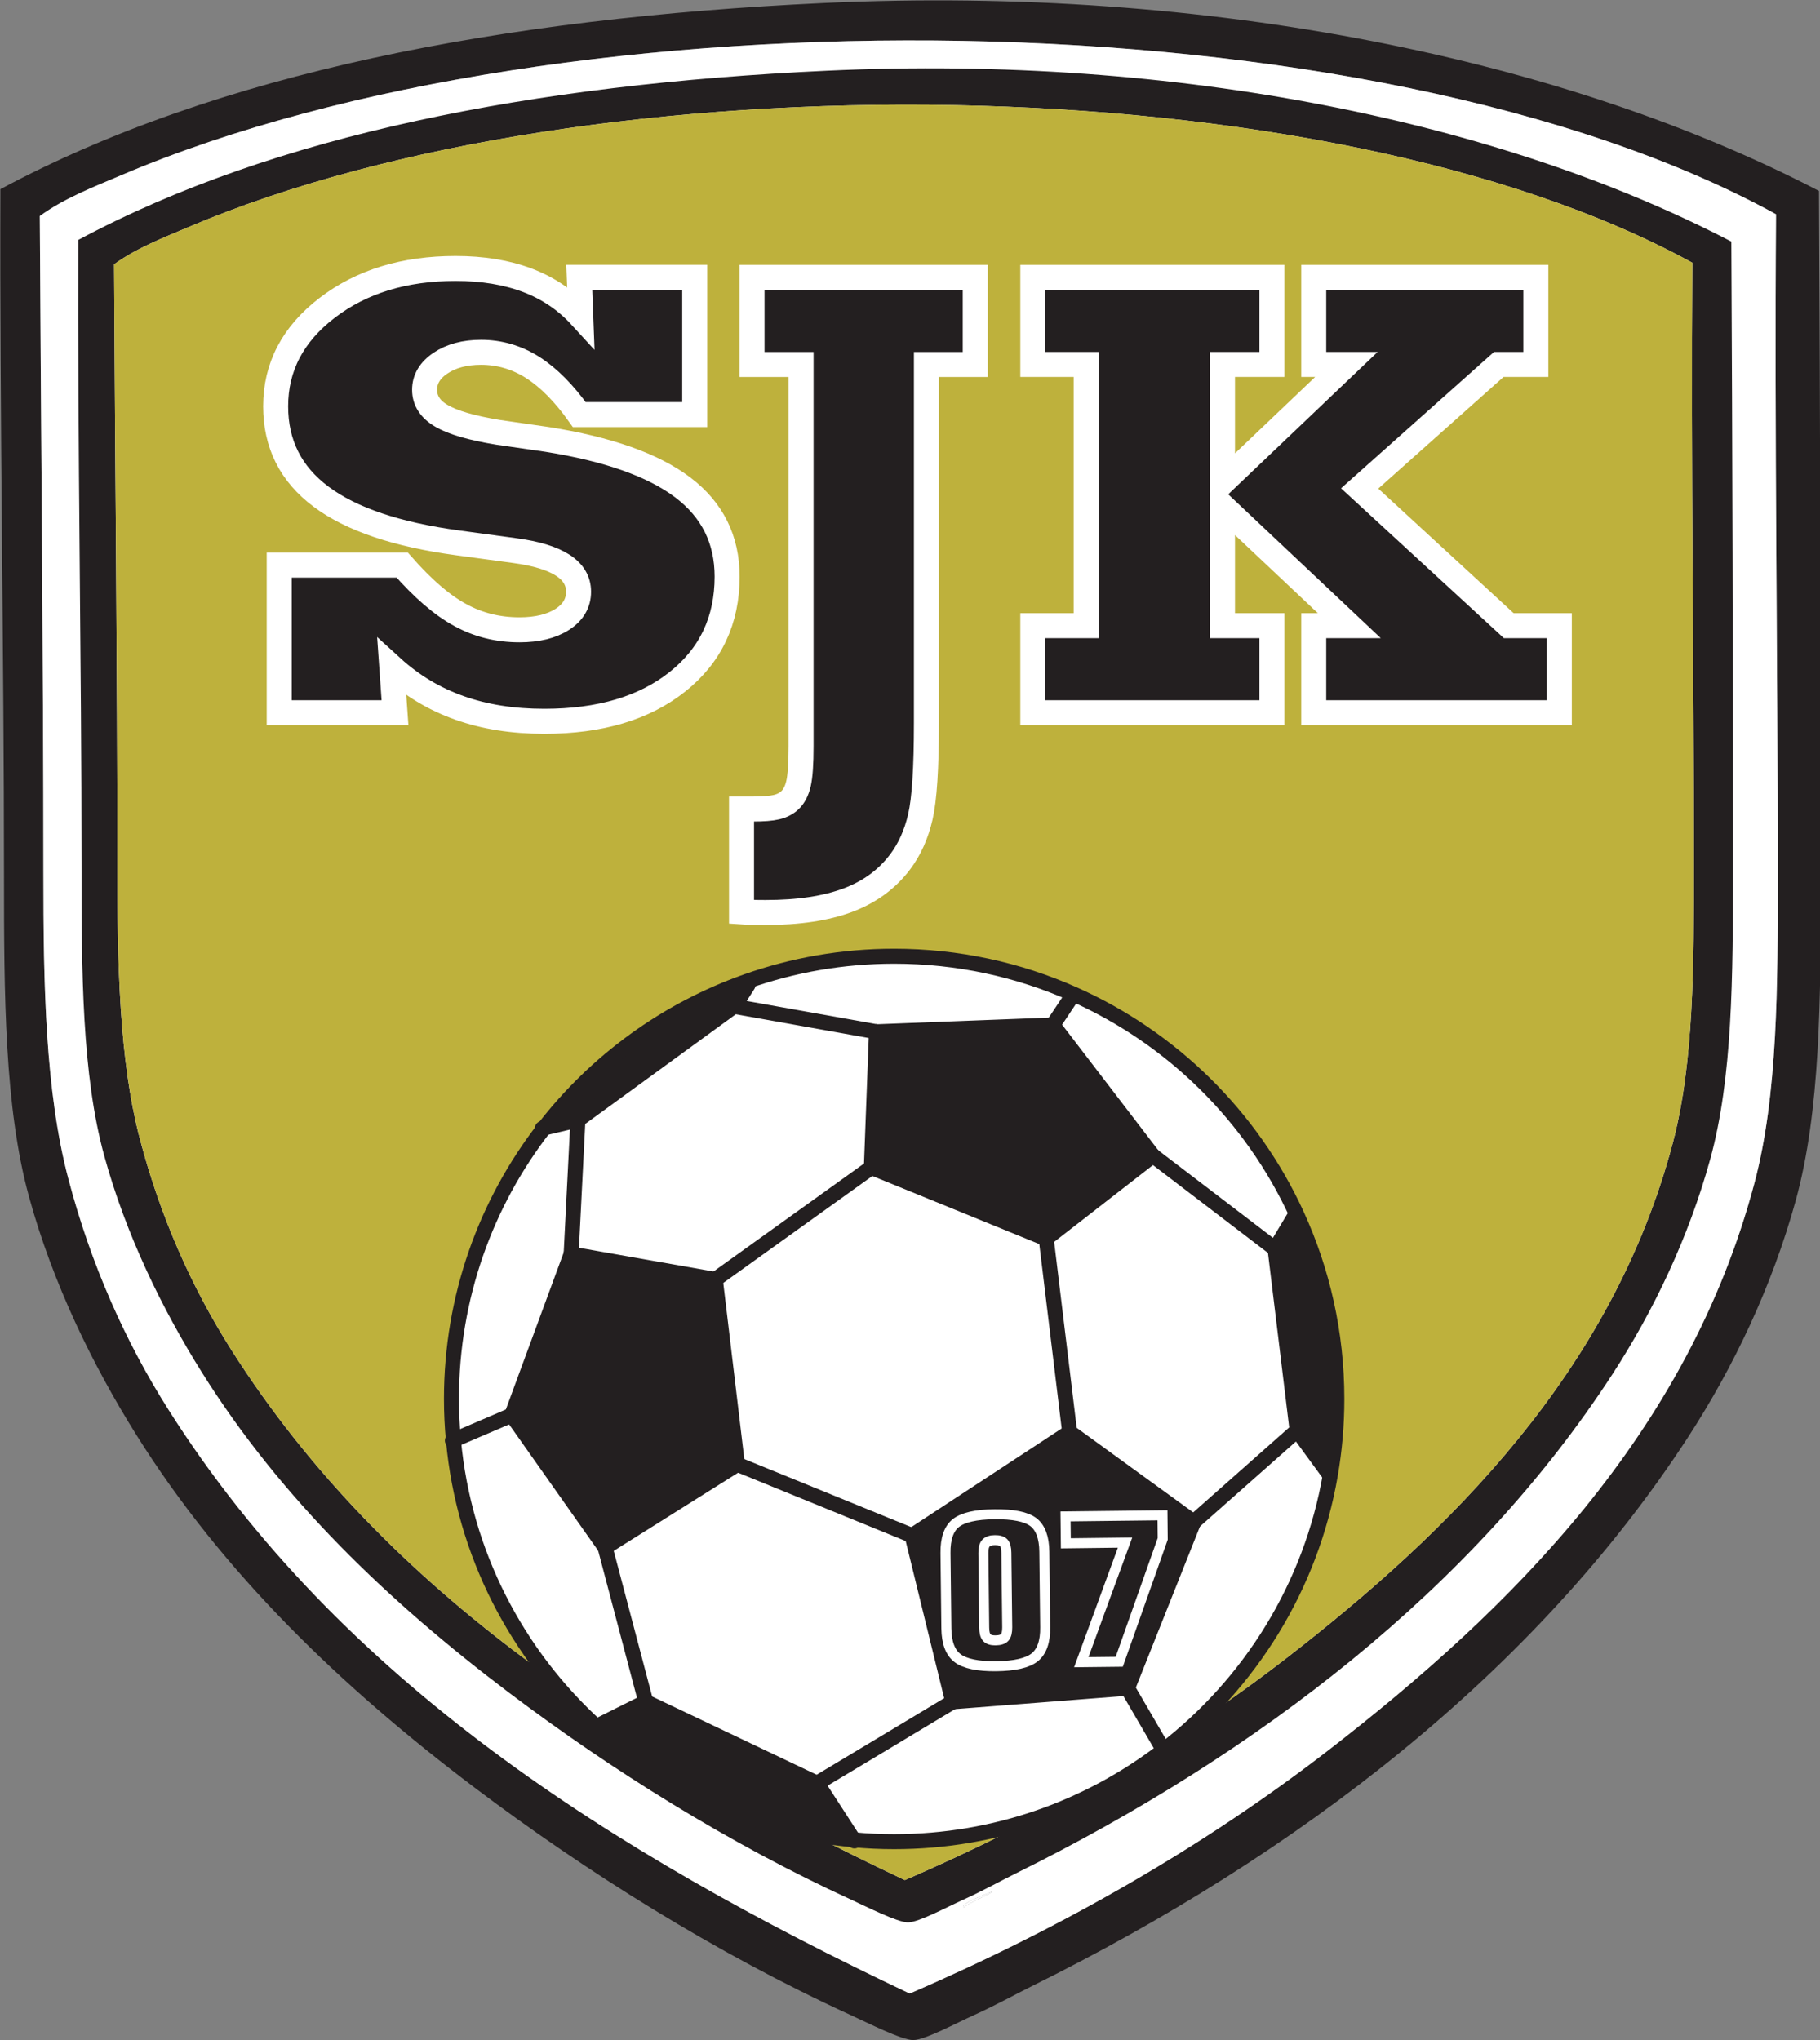
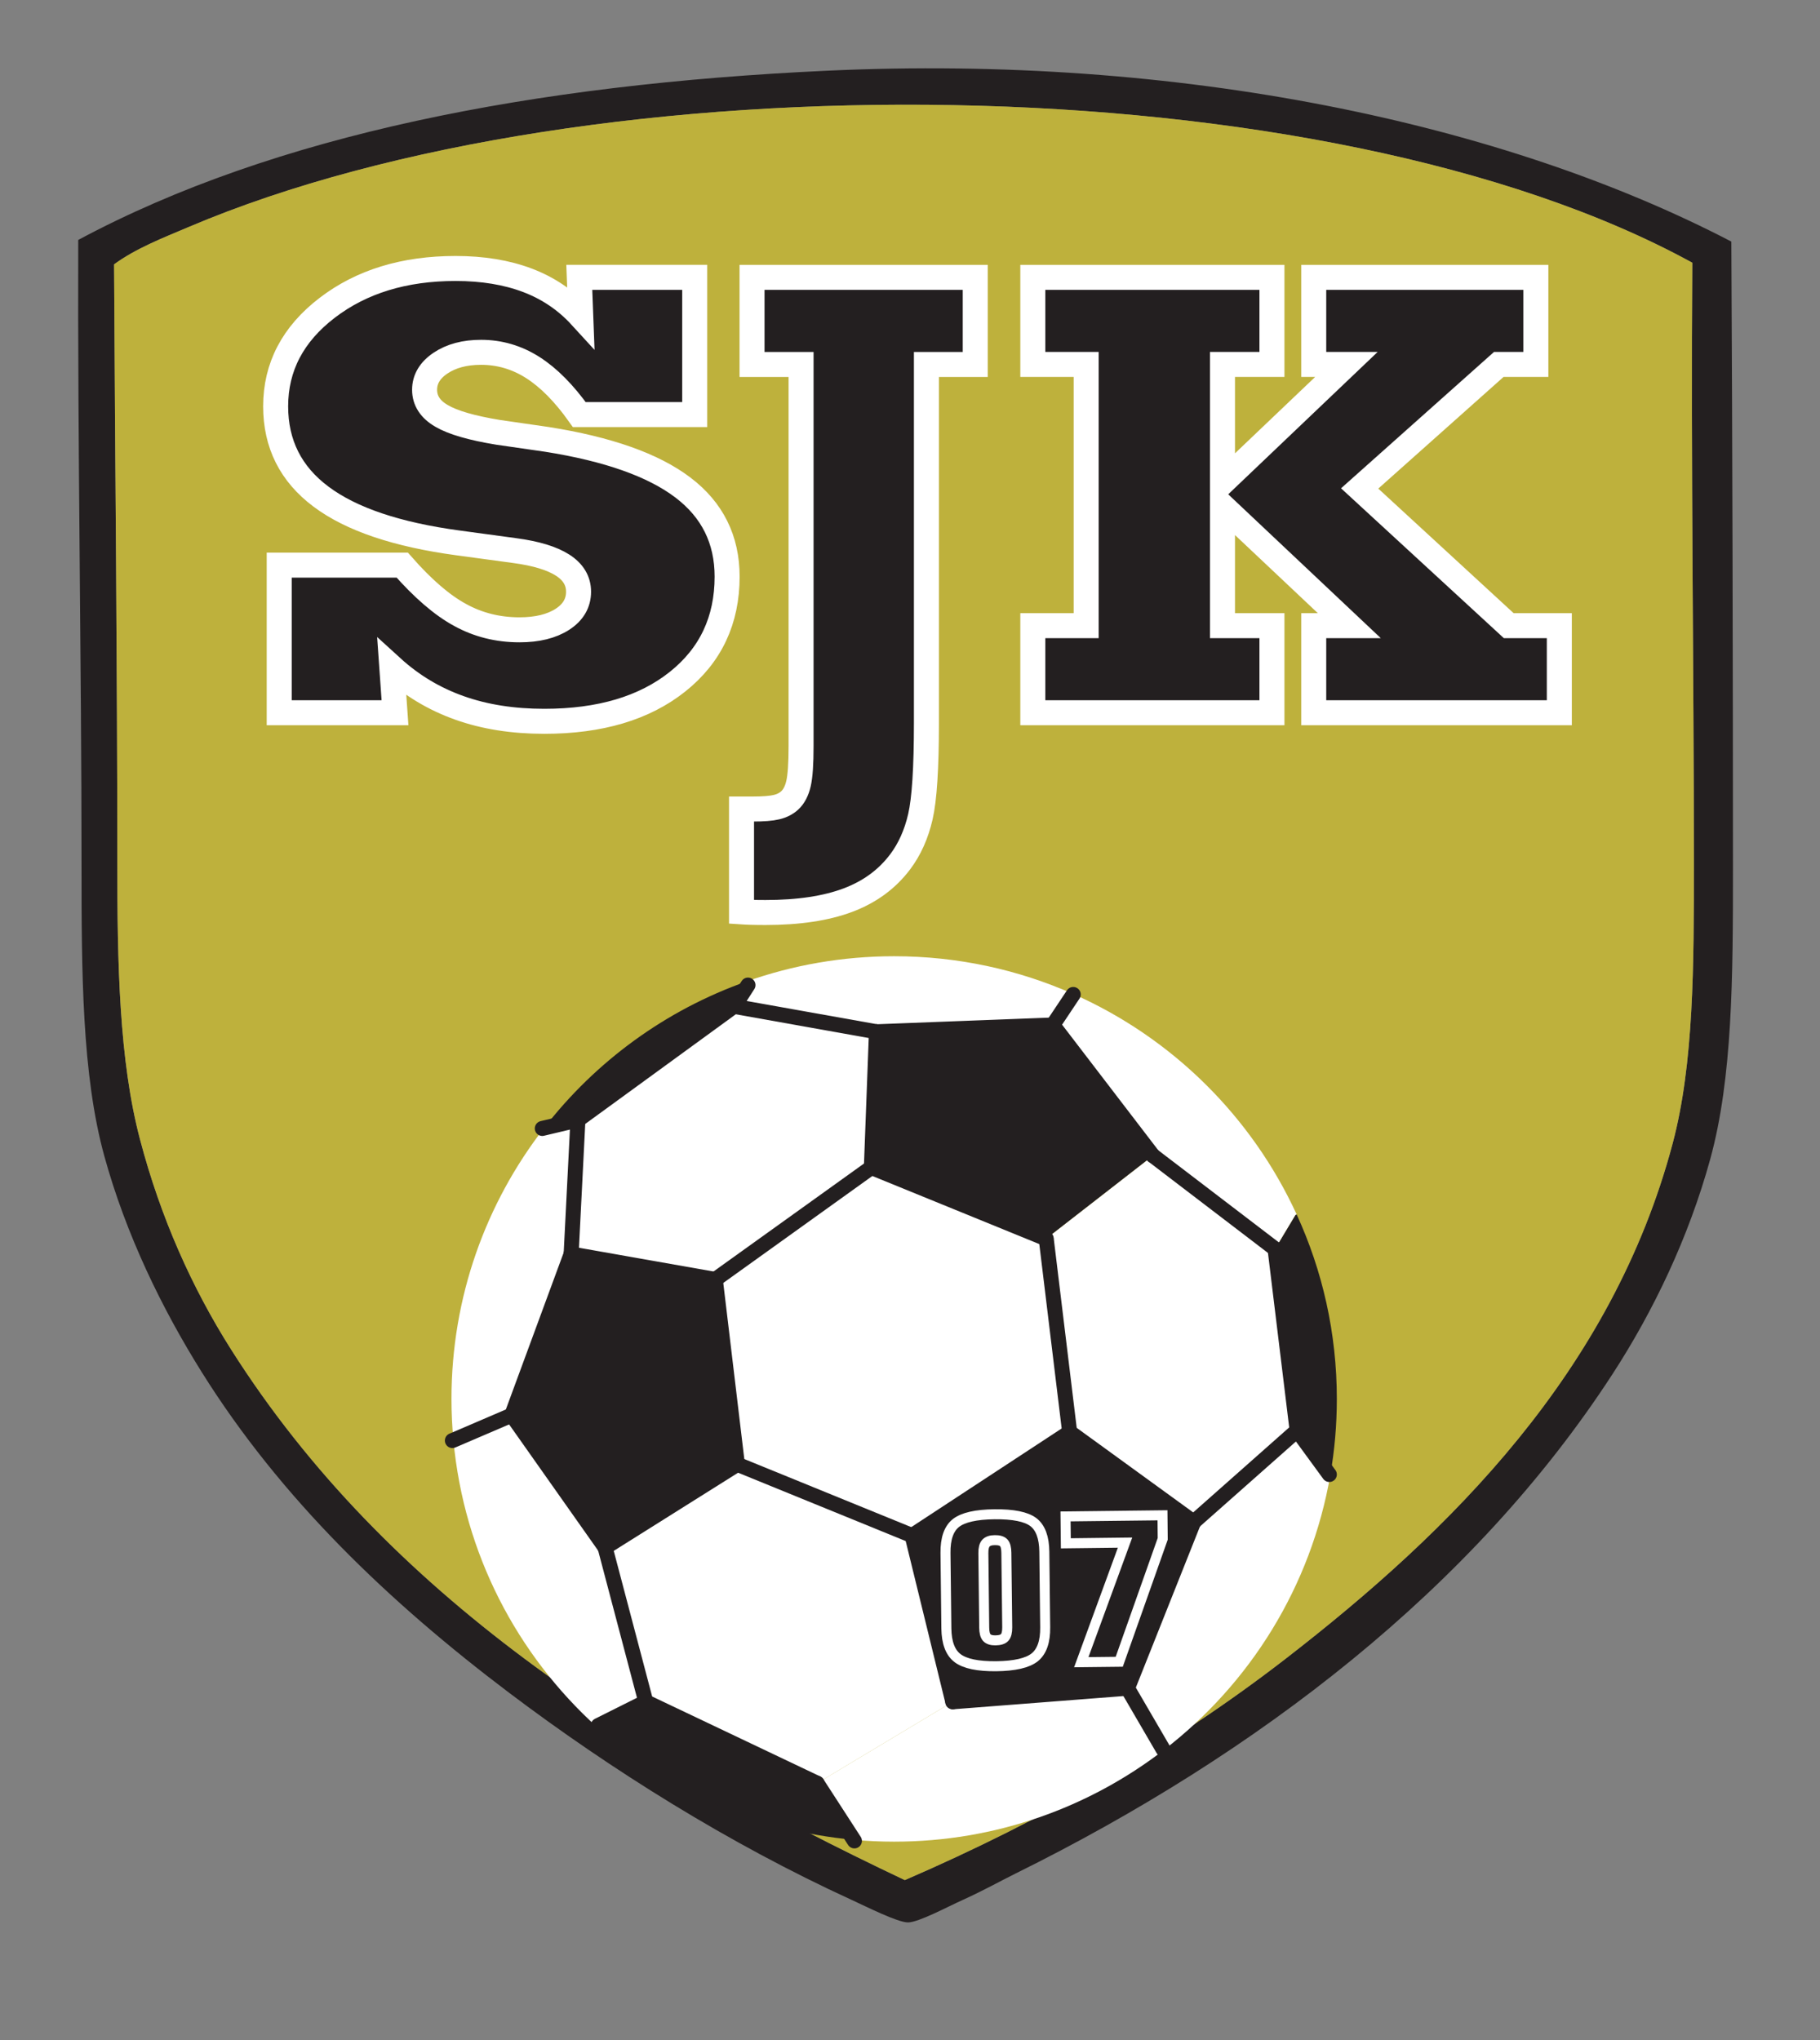
<svg xmlns="http://www.w3.org/2000/svg" xmlns:ns1="http://www.inkscape.org/namespaces/inkscape" xmlns:ns2="http://sodipodi.sourceforge.net/DTD/sodipodi-0.dtd" width="455" height="510" viewBox="0 0 455 510" id="svg2" version="1.1" ns1:version="0.91 r13725" ns2:docname="Seinäjoen Jalkapallokerho logo.svg">
  <rect x="0" y="0" width="455" height="510" fill="#808080" stroke="none" />
  <defs id="defs4">
    <clipPath id="clipPath3350" clipPathUnits="userSpaceOnUse">
      <path ns1:connector-curvature="0" id="path3352" d="m 0,595.275 841.89,0 L 841.89,0 0,0 0,595.275 Z" />
    </clipPath>
    <clipPath id="clipPath3358" clipPathUnits="userSpaceOnUse">
      <path ns1:connector-curvature="0" id="path3360" d="m 223.323,453.459 366.147,0 0,-410.213 -366.147,0 0,410.213 z" />
    </clipPath>
    <clipPath id="clipPath3362" clipPathUnits="userSpaceOnUse">
-       <path ns1:connector-curvature="0" id="path3364" d="m 223.323,453.459 366.147,0 0,-410.213 -366.147,0 0,410.213 z" />
-     </clipPath>
+       </clipPath>
    <clipPath id="clipPath3366" clipPathUnits="userSpaceOnUse">
      <path ns1:connector-curvature="0" id="path3368" d="m 238.982,439.795 332.828,0 0,-372.884 -332.828,0 0,372.884 z" />
    </clipPath>
    <clipPath id="clipPath3370" clipPathUnits="userSpaceOnUse">
      <path ns1:connector-curvature="0" id="path3372" d="m 314.066,261.223 178.07,0 0,-178.071 -178.07,0 0,178.071 z" />
    </clipPath>
    <clipPath id="clipPath3374" clipPathUnits="userSpaceOnUse">
      <path ns1:connector-curvature="0" id="path3376" d="m 413.427,148.997 43.691,0 0,-30.566 -43.691,0 0,30.566 z" />
    </clipPath>
  </defs>
  <ns2:namedview id="base" pagecolor="#ffffff" bordercolor="#666666" borderopacity="1.0" ns1:pageopacity="0.0" ns1:pageshadow="2" ns1:zoom="0.63369141" ns1:cx="736.21255" ns1:cy="596.7071" ns1:document-units="px" ns1:current-layer="layer1" showgrid="false" units="px" ns1:window-width="1920" ns1:window-height="1137" ns1:window-x="-4" ns1:window-y="-4" ns1:window-maximized="1" />
  <g ns1:label="Taso 1" ns1:groupmode="layer" id="layer1" transform="translate(0,-542.362)">
    <g transform="matrix(1.243,0,0,-1.243,-277.517,1106.103)" ns1:label="SJK_logo" id="g3344">
      <g id="g3346">
        <g clip-path="url(#clipPath3350)" id="g3348">
          <g id="g3354">
            <g id="g3356" />
            <g id="g3378">
              <g id="g3380" clip-path="url(#clipPath3358)">
                <g id="g3382">
                  <g id="g3384" />
                  <g id="g3386">
                    <g id="g3388" clip-path="url(#clipPath3362)">
                      <g id="g3390" transform="translate(576.149,215.686)">
                        <path ns1:connector-curvature="0" id="path3392" style="fill:#231f20;fill-opacity:1;fill-rule:nonzero;stroke:none" d="m 0,0 c 4.67,17.649 4.67,39.3 4.67,61.92 0,43.32 -0.68,88.12 -0.35,132.84 -81.309,44.61 -243.66,45.719 -332.65,7.92 -5.78,-2.451 -11.649,-4.71 -16.549,-8.28 0.23,-44.171 0.719,-88.9 0.719,-132.121 0,-22.489 0.37,-43.909 5.04,-61.559 4.54,-17.22 11.46,-32.72 20.161,-46.441 34.459,-54.349 89.029,-88.929 149.04,-117.359 30.839,13.33 59.279,29.66 84.239,48.96 C -49.18,-85.88 -13.42,-50.61 0,0 M 12.96,199.44 C 13.2,153.65 13.311,106.56 13.32,60.84 13.32,36.739 13.24,14.42 8.28,-3.601 3.5,-20.94 -4.29,-37.2 -13.33,-51.12 c -30.81,-47.45 -78.71,-84.11 -132.119,-110.521 -3.271,-1.62 -7.191,-3.809 -11.51,-5.759 -3.471,-1.56 -9.871,-5.01 -12.241,-5.04 -2.3,-0.02 -9.17,3.469 -12.61,5.04 -27.19,12.46 -53.339,28.92 -75.6,45.719 -26.779,20.221 -50.6,43.071 -68.029,70.92 -8.891,14.2 -16.811,30.49 -21.601,47.881 -4.96,18.01 -5.04,40.699 -5.04,64.44 0,45.32 -0.879,92.3 -0.73,138.24 43.56,23.35 100.77,34.429 165.61,37.44 78.041,3.63 149.721,-11.54 200.16,-37.8" />
                      </g>
                      <g id="g3394" transform="translate(296.07,141.166)">
                        <path ns1:connector-curvature="0" id="path3396" style="fill:#ffffff;fill-opacity:1;fill-rule:nonzero;stroke:none" d="M 0,0 C 1.29,-1.63 4.64,-4.89 5.04,-5.04 3.74,-3.41 0.39,-0.14 0,0 m 120.96,-71.279 c 1.4,1.17 5.91,2.889 5.749,3.239 -1.769,-0.79 -6.359,-2.439 -5.749,-3.239 M 212.4,-9 c 4.23,3.931 10.21,9.931 12.96,12.96 C 221.12,0.03 215.14,-5.97 212.4,-9 m 72.35,145.44 c 0,-22.62 0,-44.27 -4.67,-61.919 C 266.66,23.91 230.9,-11.359 194.4,-39.6 169.44,-58.899 141,-75.229 110.16,-88.56 50.15,-60.13 -4.42,-25.55 -38.88,28.8 c -8.7,13.721 -15.62,29.221 -20.16,46.44 -4.67,17.651 -5.04,39.071 -5.04,61.56 0,43.22 -0.49,87.95 -0.72,132.12 4.9,3.57 10.77,5.83 16.55,8.28 88.99,37.8 251.34,36.69 332.65,-7.92 -0.33,-44.72 0.35,-89.52 0.35,-132.84" />
                      </g>
                      <g id="g3398" transform="translate(521.43,145.126)">
                        <path ns1:connector-curvature="0" id="path3400" style="fill:#ffffff;fill-opacity:1;fill-rule:nonzero;stroke:none" d="M 0,0 C -2.75,-3.029 -8.729,-9.029 -12.96,-12.96 -10.22,-9.93 -4.24,-3.93 0,0" />
                      </g>
                      <g id="g3402" transform="translate(422.779,73.126)">
                        <path ns1:connector-curvature="0" id="path3404" style="fill:#ffffff;fill-opacity:1;fill-rule:nonzero;stroke:none" d="M 0,0 C 0.16,-0.35 -4.35,-2.069 -5.75,-3.239 -6.359,-2.439 -1.77,-0.79 0,0" />
                      </g>
                      <g id="g3406" transform="translate(301.11,136.126)">
                        <path ns1:connector-curvature="0" id="path3408" style="fill:#ffffff;fill-opacity:1;fill-rule:nonzero;stroke:none" d="M 0,0 C -0.4,0.15 -3.75,3.41 -5.04,5.04 -4.65,4.9 -1.3,1.63 0,0" />
                      </g>
                    </g>
                  </g>
                </g>
                <g id="g3410">
                  <g id="g3412" />
                  <g id="g3414">
                    <g id="g3416" clip-path="url(#clipPath3366)">
                      <g id="g3418" transform="translate(559.702,223.659)">
                        <path ns1:connector-curvature="0" id="path3420" style="fill:#231f20;fill-opacity:1;fill-rule:nonzero;stroke:none" d="m 0,0 c 4.245,16.044 4.245,35.724 4.245,56.285 0,39.379 -0.618,80.102 -0.318,120.752 -73.911,40.55 -221.487,41.56 -302.379,7.199 -5.254,-2.227 -10.59,-4.281 -15.044,-7.526 0.209,-40.15 0.654,-80.81 0.654,-120.097 0,-20.444 0.337,-39.915 4.582,-55.958 4.127,-15.653 10.417,-29.743 18.325,-42.215 31.324,-49.403 80.928,-80.836 135.477,-106.679 28.034,12.117 53.886,26.961 76.574,44.505 C -44.705,-78.064 -12.199,-46.004 0,0 m 11.78,181.291 c 0.219,-41.623 0.319,-84.428 0.327,-125.987 0,-21.908 -0.072,-42.196 -4.581,-58.576 -4.344,-15.762 -11.425,-30.542 -19.643,-43.196 -28.006,-43.132 -71.548,-76.456 -120.097,-100.463 -2.973,-1.472 -6.536,-3.463 -10.463,-5.235 -3.154,-1.418 -8.972,-4.555 -11.126,-4.582 -2.091,-0.018 -8.336,3.154 -11.463,4.582 -24.715,11.326 -48.485,26.288 -68.72,41.56 -24.343,18.379 -45.995,39.15 -61.839,64.465 -8.081,12.909 -15.28,27.716 -19.634,43.524 -4.509,16.371 -4.582,36.996 -4.582,58.575 0,41.196 -0.8,83.901 -0.664,125.661 39.597,21.225 91.601,31.297 150.54,34.032 70.938,3.3 136.096,-10.489 181.945,-34.36" />
                      </g>
                      <g id="g3422" transform="translate(415.062,91.127)">
                        <path ns1:connector-curvature="0" id="path3424" style="fill:#beb13c;fill-opacity:1;fill-rule:nonzero;stroke:none" d="M 0,0 C 1.272,1.063 5.372,2.627 5.227,2.945 3.618,2.228 -0.555,0.728 0,0 m 148.885,188.817 c 0,-20.561 0,-40.241 -4.245,-56.285 C 132.441,86.528 99.935,54.468 66.756,28.798 44.068,11.254 18.216,-3.59 -9.817,-15.707 c -54.55,25.843 -104.154,57.276 -135.478,106.68 -7.908,12.471 -14.198,26.561 -18.325,42.215 -4.245,16.042 -4.582,35.513 -4.582,55.958 0,39.286 -0.445,79.946 -0.654,120.096 4.454,3.245 9.79,5.3 15.044,7.527 80.892,34.36 228.468,33.351 302.379,-7.2 -0.3,-40.65 0.318,-81.373 0.318,-120.752" />
                      </g>
                      <g id="g3426" transform="translate(420.289,94.072)">
                        <path ns1:connector-curvature="0" id="path3428" style="fill:#ffffff;fill-opacity:1;fill-rule:nonzero;stroke:none" d="M 0,0 C 0.146,-0.318 -3.954,-1.882 -5.227,-2.945 -5.781,-2.218 -1.609,-0.718 0,0" />
                      </g>
                    </g>
                  </g>
                </g>
                <g id="g3430">
                  <g id="g3432" />
                  <g id="g3434">
                    <g id="g3436" clip-path="url(#clipPath3370)">
                      <g id="g3438" transform="translate(492.136,172.191)">
                        <path ns1:connector-curvature="0" id="path3440" style="fill:#231f20;fill-opacity:1;fill-rule:nonzero;stroke:none" d="m 0,0 c 0,-5.194 -0.446,-10.28 -1.301,-15.229 l -0.207,0.032 -6.479,8.864 -4.441,36.505 4.094,6.825 0.247,0.116 C -2.894,25.816 0,13.251 0,0" />
                      </g>
                      <g id="g3442" transform="translate(490.628,156.994)">
                        <path ns1:connector-curvature="0" id="path3444" style="fill:#ffffff;fill-opacity:1;fill-rule:nonzero;stroke:none" d="m 0,0 0.207,-0.031 c -3.87,-22.478 -16.167,-42.061 -33.519,-55.397 l -0.124,0.162 -7.156,12.282 13.305,33.426 L -6.479,8.864 0,0 Z" />
                      </g>
                      <g id="g3446" transform="translate(479.708,202.363)">
                        <path ns1:connector-curvature="0" id="path3448" style="fill:#ffffff;fill-opacity:1;fill-rule:nonzero;stroke:none" d="m 0,0 4.44,-36.505 -20.807,-18.422 -24.908,18.083 -0.024,-0.015 -0.008,0.015 -4.716,38.891 -0.016,0.016 21.476,16.698 L 0,0 Z" />
                      </g>
                      <g id="g3450" transform="translate(484.049,209.305)">
                        <path ns1:connector-curvature="0" id="path3452" style="fill:#ffffff;fill-opacity:1;fill-rule:nonzero;stroke:none" d="m 0,0 -0.247,-0.116 -4.094,-6.825 -24.562,18.76 -20.122,26.271 4.093,6.14 0.038,0.078 C -25.063,35.52 -9.042,19.699 0,0" />
                      </g>
                      <g id="g3454" transform="translate(463.341,147.436)">
                        <path ns1:connector-curvature="0" id="path3456" style="fill:#231f20;fill-opacity:1;fill-rule:nonzero;stroke:none" d="m 0,0 -13.305,-33.427 -35.142,-2.724 -8.188,33.427 31.703,20.791 0.024,0.016 L 0,0 Z" />
                      </g>
                      <g id="g3458" transform="translate(457.192,101.728)">
                        <path ns1:connector-curvature="0" id="path3460" style="fill:#ffffff;fill-opacity:1;fill-rule:nonzero;stroke:none" d="m 0,0 0.124,-0.162 c -15.014,-11.55 -33.812,-18.414 -54.219,-18.414 -2.74,0 -5.456,0.123 -8.134,0.377 L -69.593,-6.826 -42.299,9.557 -7.156,12.281 0,0 Z" />
                      </g>
                      <g id="g3462" transform="translate(435.023,247.394)">
                        <path ns1:connector-curvature="0" id="path3464" style="fill:#231f20;fill-opacity:1;fill-rule:nonzero;stroke:none" d="M 0,0 20.122,-26.271 -1.354,-42.969 -1.37,-42.984 -36.505,-28.656 -35.481,-1.362 0,0 Z" />
                      </g>
                      <g id="g3466" transform="translate(439.155,253.612)">
                        <path ns1:connector-curvature="0" id="path3468" style="fill:#ffffff;fill-opacity:1;fill-rule:nonzero;stroke:none" d="m 0,0 -0.038,-0.077 -4.094,-6.141 -35.481,-1.362 -28.241,5.04 0.146,0.839 2.255,3.51 -0.262,0.738 c 9.28,3.278 19.261,5.063 29.657,5.063 C -23.223,7.61 -11.019,4.894 0,0" />
                      </g>
                      <g id="g3470" transform="translate(438.401,165.519)">
                        <path ns1:connector-curvature="0" id="path3472" style="fill:#ffffff;fill-opacity:1;fill-rule:nonzero;stroke:none" d="m 0,0 0.008,-0.016 -31.703,-20.791 -35.136,14.328 -4.44,37.182 31.388,22.516 35.135,-14.328 0.016,0.015 0.015,-0.015 L 0,0 Z" />
                      </g>
                      <g id="g3474" transform="translate(406.706,144.713)">
                        <path ns1:connector-curvature="0" id="path3476" style="fill:#ffffff;fill-opacity:1;fill-rule:nonzero;stroke:none" d="m 0,0 8.188,-33.428 -27.295,-16.383 -34.45,16.383 -8.188,31.034 26.609,16.722 L 0,0 Z" />
                      </g>
                      <g id="g3478" transform="translate(399.542,246.032)">
                        <path ns1:connector-curvature="0" id="path3480" style="fill:#ffffff;fill-opacity:1;fill-rule:nonzero;stroke:none" d="m 0,0 -1.023,-27.294 -31.389,-22.516 -28.994,5.118 1.362,26.948 L -28.656,5.117 -28.241,5.04 0,0 Z" />
                      </g>
                      <g id="g3482" transform="translate(387.599,94.902)">
                        <path ns1:connector-curvature="0" id="path3484" style="fill:#231f20;fill-opacity:1;fill-rule:nonzero;stroke:none" d="m 0,0 7.364,-11.373 c -19.799,1.785 -37.728,10.058 -51.641,22.678 l 0.269,0.299 9.558,4.779 L 0,0 Z" />
                      </g>
                      <g id="g3486" transform="translate(373.44,256.159)">
                        <path ns1:connector-curvature="0" id="path3488" style="fill:#231f20;fill-opacity:1;fill-rule:nonzero;stroke:none" d="m 0,0 0.262,-0.738 -2.255,-3.51 -0.146,-0.839 -0.416,0.077 -31.388,-22.861 -6.81,-1.616 C -30.388,-16.09 -16.283,-5.74 0,0" />
                      </g>
                      <g id="g3490" transform="translate(367.13,196.223)">
                        <path ns1:connector-curvature="0" id="path3492" style="fill:#231f20;fill-opacity:1;fill-rule:nonzero;stroke:none" d="m 0,0 4.44,-37.182 -26.609,-16.721 -18.768,26.609 0,0.008 L -28.995,5.117 0,0 Z" />
                      </g>
                      <g id="g3494" transform="translate(344.961,142.319)">
                        <path ns1:connector-curvature="0" id="path3496" style="fill:#ffffff;fill-opacity:1;fill-rule:nonzero;stroke:none" d="m 0,0 8.188,-31.034 -9.558,-4.779 -0.269,-0.299 c -16.052,14.55 -26.771,34.873 -28.864,57.696 l 11.735,5.033 0,-0.008 L 0,0 Z" />
                      </g>
                      <g id="g3498" transform="translate(339.498,228.288)">
                        <path ns1:connector-curvature="0" id="path3500" style="fill:#ffffff;fill-opacity:1;fill-rule:nonzero;stroke:none" d="m 0,0 -1.362,-26.948 -11.942,-32.404 -11.735,-5.033 c -0.262,2.725 -0.393,5.495 -0.393,8.288 0,20.523 6.949,39.421 18.622,54.481 L 0,0 Z" />
                      </g>
                    </g>
                  </g>
                </g>
                <g id="g3502" transform="translate(484.049,209.305)">
-                   <path ns1:connector-curvature="0" id="path3504" style="fill:none;stroke:#231f20;stroke-width:3.018;stroke-linecap:round;stroke-linejoin:round;stroke-miterlimit:4;stroke-dasharray:none;stroke-opacity:1" d="m 0,0 c 5.193,-11.297 8.087,-23.862 8.087,-37.113 0,-5.195 -0.446,-10.281 -1.301,-15.229 -3.87,-22.477 -16.167,-42.06 -33.518,-55.396 -15.014,-11.55 -33.813,-18.414 -54.22,-18.414 -2.739,0 -5.456,0.123 -8.133,0.377 -19.8,1.785 -37.729,10.057 -51.642,22.677 -16.051,14.551 -26.771,34.873 -28.863,57.697 -0.262,2.724 -0.393,5.495 -0.393,8.288 0,20.522 6.948,39.421 18.622,54.48 10.365,13.398 24.47,23.747 40.753,29.487 9.28,3.279 19.26,5.064 29.656,5.064 12.835,0 25.04,-2.717 36.058,-7.61 C -25.063,35.52 -9.042,19.699 0,0 Z" />
-                 </g>
+                   </g>
                <g id="g3506" transform="translate(373.702,255.421)">
                  <path ns1:connector-curvature="0" id="path3508" style="fill:none;stroke:#231f20;stroke-width:3.018;stroke-linecap:round;stroke-linejoin:round;stroke-miterlimit:4;stroke-dasharray:none;stroke-opacity:1" d="M 0,0 -2.255,-3.51" />
                </g>
                <g id="g3510" transform="translate(314.25,163.819)">
                  <path ns1:connector-curvature="0" id="path3512" style="fill:none;stroke:#231f20;stroke-width:3.018;stroke-linecap:round;stroke-linejoin:round;stroke-miterlimit:4;stroke-dasharray:none;stroke-opacity:1" d="M 0,0 0.208,0.084 11.943,5.117" />
                </g>
                <g id="g3514" transform="translate(439.117,253.535)">
                  <path ns1:connector-curvature="0" id="path3516" style="fill:none;stroke:#231f20;stroke-width:3.018;stroke-linecap:round;stroke-linejoin:round;stroke-miterlimit:4;stroke-dasharray:none;stroke-opacity:1" d="M 0,0 -4.094,-6.141" />
                </g>
                <g id="g3518" transform="translate(483.802,209.189)">
-                   <path ns1:connector-curvature="0" id="path3520" style="fill:none;stroke:#231f20;stroke-width:3.018;stroke-linecap:round;stroke-linejoin:round;stroke-miterlimit:4;stroke-dasharray:none;stroke-opacity:1" d="M 0,0 -4.094,-6.825" />
-                 </g>
+                   </g>
                <g id="g3522" transform="translate(450.036,114.01)">
                  <path ns1:connector-curvature="0" id="path3524" style="fill:none;stroke:#231f20;stroke-width:3.018;stroke-linecap:round;stroke-linejoin:round;stroke-miterlimit:4;stroke-dasharray:none;stroke-opacity:1" d="M 0,0 7.156,-12.281" />
                </g>
                <g id="g3526" transform="translate(387.599,94.902)">
-                   <path ns1:connector-curvature="0" id="path3528" style="fill:none;stroke:#231f20;stroke-width:3.018;stroke-linecap:round;stroke-linejoin:round;stroke-miterlimit:4;stroke-dasharray:none;stroke-opacity:1" d="M 0,0 27.294,16.383" />
-                 </g>
+                   </g>
                <g id="g3530" transform="translate(414.894,111.285)">
                  <path ns1:connector-curvature="0" id="path3532" style="fill:none;stroke:#231f20;stroke-width:3.018;stroke-linecap:round;stroke-linejoin:round;stroke-miterlimit:4;stroke-dasharray:none;stroke-opacity:1" d="M 0,0 -8.188,33.428" />
                </g>
                <g id="g3534" transform="translate(326.193,168.929)">
                  <path ns1:connector-curvature="0" id="path3536" style="fill:none;stroke:#231f20;stroke-width:3.018;stroke-linecap:round;stroke-linejoin:round;stroke-miterlimit:4;stroke-dasharray:none;stroke-opacity:1" d="M 0,0 0,0.008 11.942,32.411" />
                </g>
                <g id="g3538" transform="translate(338.136,201.34)">
                  <path ns1:connector-curvature="0" id="path3540" style="fill:none;stroke:#231f20;stroke-width:3.018;stroke-linecap:round;stroke-linejoin:round;stroke-miterlimit:4;stroke-dasharray:none;stroke-opacity:1" d="M 0,0 28.995,-5.117" />
                </g>
                <g id="g3542" transform="translate(367.13,196.223)">
                  <path ns1:connector-curvature="0" id="path3544" style="fill:none;stroke:#231f20;stroke-width:3.018;stroke-linecap:round;stroke-linejoin:round;stroke-miterlimit:4;stroke-dasharray:none;stroke-opacity:1" d="M 0,0 31.388,22.516" />
                </g>
                <g id="g3546" transform="translate(398.519,218.738)">
                  <path ns1:connector-curvature="0" id="path3548" style="fill:none;stroke:#231f20;stroke-width:3.018;stroke-linecap:round;stroke-linejoin:round;stroke-miterlimit:4;stroke-dasharray:none;stroke-opacity:1" d="M 0,0 1.023,27.294" />
                </g>
                <g id="g3550" transform="translate(399.542,246.032)">
                  <path ns1:connector-curvature="0" id="path3552" style="fill:none;stroke:#231f20;stroke-width:3.018;stroke-linecap:round;stroke-linejoin:round;stroke-miterlimit:4;stroke-dasharray:none;stroke-opacity:1" d="m 0,0 -28.241,5.04 -0.415,0.077" />
                </g>
                <g id="g3554" transform="translate(370.886,251.149)">
                  <path ns1:connector-curvature="0" id="path3556" style="fill:none;stroke:#231f20;stroke-width:3.018;stroke-linecap:round;stroke-linejoin:round;stroke-miterlimit:4;stroke-dasharray:none;stroke-opacity:1" d="M 0,0 -31.388,-22.861" />
                </g>
                <g id="g3558" transform="translate(339.498,228.288)">
                  <path ns1:connector-curvature="0" id="path3560" style="fill:none;stroke:#231f20;stroke-width:3.018;stroke-linecap:round;stroke-linejoin:round;stroke-miterlimit:4;stroke-dasharray:none;stroke-opacity:1" d="M 0,0 -1.362,-26.948" />
                </g>
                <g id="g3562" transform="translate(367.13,196.223)">
                  <path ns1:connector-curvature="0" id="path3564" style="fill:none;stroke:#231f20;stroke-width:3.018;stroke-linecap:round;stroke-linejoin:round;stroke-miterlimit:4;stroke-dasharray:none;stroke-opacity:1" d="M 0,0 4.44,-37.182" />
                </g>
                <g id="g3566" transform="translate(371.57,159.041)">
                  <path ns1:connector-curvature="0" id="path3568" style="fill:none;stroke:#231f20;stroke-width:3.018;stroke-linecap:round;stroke-linejoin:round;stroke-miterlimit:4;stroke-dasharray:none;stroke-opacity:1" d="M 0,0 35.136,-14.328" />
                </g>
                <g id="g3570" transform="translate(406.706,144.713)">
                  <path ns1:connector-curvature="0" id="path3572" style="fill:none;stroke:#231f20;stroke-width:3.018;stroke-linecap:round;stroke-linejoin:round;stroke-miterlimit:4;stroke-dasharray:none;stroke-opacity:1" d="m 0,0 31.703,20.791 0.024,0.016" />
                </g>
                <g id="g3574" transform="translate(438.401,165.519)">
                  <path ns1:connector-curvature="0" id="path3576" style="fill:none;stroke:#231f20;stroke-width:3.018;stroke-linecap:round;stroke-linejoin:round;stroke-miterlimit:4;stroke-dasharray:none;stroke-opacity:1" d="M 0,0 -4.717,38.891" />
                </g>
                <g id="g3578" transform="translate(433.653,204.41)">
                  <path ns1:connector-curvature="0" id="path3580" style="fill:none;stroke:#231f20;stroke-width:3.018;stroke-linecap:round;stroke-linejoin:round;stroke-miterlimit:4;stroke-dasharray:none;stroke-opacity:1" d="M 0,0 -35.135,14.328" />
                </g>
                <g id="g3582" transform="translate(433.653,204.41)">
-                   <path ns1:connector-curvature="0" id="path3584" style="fill:none;stroke:#231f20;stroke-width:3.018;stroke-linecap:round;stroke-linejoin:round;stroke-miterlimit:4;stroke-dasharray:none;stroke-opacity:1" d="M 0,0 0.016,0.016 21.492,16.714" />
-                 </g>
+                   </g>
                <g id="g3586" transform="translate(438.433,165.519)">
                  <path ns1:connector-curvature="0" id="path3588" style="fill:none;stroke:#231f20;stroke-width:3.018;stroke-linecap:round;stroke-linejoin:round;stroke-miterlimit:4;stroke-dasharray:none;stroke-opacity:1" d="M 0,0 24.908,-18.083" />
                </g>
                <g id="g3590" transform="translate(463.341,147.436)">
                  <path ns1:connector-curvature="0" id="path3592" style="fill:none;stroke:#231f20;stroke-width:3.018;stroke-linecap:round;stroke-linejoin:round;stroke-miterlimit:4;stroke-dasharray:none;stroke-opacity:1" d="M 0,0 20.808,18.422" />
                </g>
                <g id="g3594" transform="translate(484.148,165.858)">
                  <path ns1:connector-curvature="0" id="path3596" style="fill:none;stroke:#231f20;stroke-width:3.018;stroke-linecap:round;stroke-linejoin:round;stroke-miterlimit:4;stroke-dasharray:none;stroke-opacity:1" d="M 0,0 -4.44,36.505" />
                </g>
                <g id="g3598" transform="translate(455.146,221.124)">
                  <path ns1:connector-curvature="0" id="path3600" style="fill:none;stroke:#231f20;stroke-width:3.018;stroke-linecap:round;stroke-linejoin:round;stroke-miterlimit:4;stroke-dasharray:none;stroke-opacity:1" d="M 0,0 24.563,-18.761" />
                </g>
                <g id="g3602" transform="translate(455.146,221.124)">
                  <path ns1:connector-curvature="0" id="path3604" style="fill:none;stroke:#231f20;stroke-width:3.018;stroke-linecap:round;stroke-linejoin:round;stroke-miterlimit:4;stroke-dasharray:none;stroke-opacity:1" d="M 0,0 -20.122,26.271" />
                </g>
                <g id="g3606" transform="translate(435.023,247.394)">
                  <path ns1:connector-curvature="0" id="path3608" style="fill:none;stroke:#231f20;stroke-width:3.018;stroke-linecap:round;stroke-linejoin:round;stroke-miterlimit:4;stroke-dasharray:none;stroke-opacity:1" d="M 0,0 -35.481,-1.362" />
                </g>
                <g id="g3610" transform="translate(414.894,111.285)">
                  <path ns1:connector-curvature="0" id="path3612" style="fill:none;stroke:#231f20;stroke-width:3.018;stroke-linecap:round;stroke-linejoin:round;stroke-miterlimit:4;stroke-dasharray:none;stroke-opacity:1" d="M 0,0 35.143,2.725" />
                </g>
                <g id="g3614" transform="translate(450.036,114.01)">
                  <path ns1:connector-curvature="0" id="path3616" style="fill:none;stroke:#231f20;stroke-width:3.018;stroke-linecap:round;stroke-linejoin:round;stroke-miterlimit:4;stroke-dasharray:none;stroke-opacity:1" d="M 0,0 13.305,33.427" />
                </g>
                <g id="g3618" transform="translate(484.148,165.858)">
                  <path ns1:connector-curvature="0" id="path3620" style="fill:none;stroke:#231f20;stroke-width:3.018;stroke-linecap:round;stroke-linejoin:round;stroke-miterlimit:4;stroke-dasharray:none;stroke-opacity:1" d="M 0,0 6.479,-8.864" />
                </g>
                <g id="g3622" transform="translate(326.193,168.929)">
                  <path ns1:connector-curvature="0" id="path3624" style="fill:none;stroke:#231f20;stroke-width:3.018;stroke-linecap:round;stroke-linejoin:round;stroke-miterlimit:4;stroke-dasharray:none;stroke-opacity:1" d="M 0,0 18.768,-26.609" />
                </g>
                <g id="g3626" transform="translate(344.961,142.319)">
                  <path ns1:connector-curvature="0" id="path3628" style="fill:none;stroke:#231f20;stroke-width:3.018;stroke-linecap:round;stroke-linejoin:round;stroke-miterlimit:4;stroke-dasharray:none;stroke-opacity:1" d="M 0,0 8.188,-31.034" />
                </g>
                <g id="g3630" transform="translate(353.149,111.285)">
                  <path ns1:connector-curvature="0" id="path3632" style="fill:none;stroke:#231f20;stroke-width:3.018;stroke-linecap:round;stroke-linejoin:round;stroke-miterlimit:4;stroke-dasharray:none;stroke-opacity:1" d="M 0,0 -9.558,-4.778" />
                </g>
                <g id="g3634" transform="translate(353.149,111.285)">
                  <path ns1:connector-curvature="0" id="path3636" style="fill:none;stroke:#231f20;stroke-width:3.018;stroke-linecap:round;stroke-linejoin:round;stroke-miterlimit:4;stroke-dasharray:none;stroke-opacity:1" d="M 0,0 34.45,-16.383" />
                </g>
                <g id="g3638" transform="translate(387.599,94.902)">
                  <path ns1:connector-curvature="0" id="path3640" style="fill:none;stroke:#231f20;stroke-width:3.018;stroke-linecap:round;stroke-linejoin:round;stroke-miterlimit:4;stroke-dasharray:none;stroke-opacity:1" d="M 0,0 7.364,-11.373 7.51,-11.596" />
                </g>
                <g id="g3642" transform="translate(344.961,142.319)">
                  <path ns1:connector-curvature="0" id="path3644" style="fill:none;stroke:#231f20;stroke-width:3.018;stroke-linecap:round;stroke-linejoin:round;stroke-miterlimit:4;stroke-dasharray:none;stroke-opacity:1" d="M 0,0 26.609,16.722" />
                </g>
                <g id="g3646" transform="translate(339.498,228.288)">
                  <path ns1:connector-curvature="0" id="path3648" style="fill:none;stroke:#231f20;stroke-width:3.018;stroke-linecap:round;stroke-linejoin:round;stroke-miterlimit:4;stroke-dasharray:none;stroke-opacity:1" d="M 0,0 -6.81,-1.616 -7.164,-1.701" />
                </g>
                <g id="g3650" transform="translate(302.066,319.331)">
                  <path ns1:connector-curvature="0" id="path3652" style="fill:#231f20;fill-opacity:1;fill-rule:nonzero;stroke:none" d="m 0,0 0.643,-9.14 -23.289,0 0,29.688 24.745,0 c 4.149,-4.722 8.026,-8.067 11.656,-10.03 3.605,-1.986 7.581,-2.98 11.928,-2.98 3.58,0 6.445,0.71 8.618,2.108 2.173,1.398 3.26,3.262 3.26,5.552 0,2.188 -1.061,3.972 -3.21,5.35 -2.149,1.378 -5.36,2.349 -9.607,2.918 l -11.359,1.54 c -12.348,1.661 -21.559,4.762 -27.634,9.321 -6.075,4.539 -9.113,10.598 -9.113,18.156 0,7.924 3.458,14.51 10.347,19.798 6.891,5.289 15.51,7.925 25.831,7.925 5.458,0 10.274,-0.793 14.447,-2.371 4.174,-1.581 7.755,-3.992 10.742,-7.255 l -0.296,7.843 23.213,0 0,-27.601 -23.213,0 c -3.037,4.277 -6.174,7.438 -9.359,9.464 -3.21,2.046 -6.693,3.059 -10.396,3.059 -3.286,0 -6.001,-0.729 -8.15,-2.168 -2.149,-1.44 -3.21,-3.242 -3.21,-5.369 0,-2.169 1.135,-3.932 3.408,-5.248 2.271,-1.338 6.049,-2.433 11.359,-3.304 l 9.828,-1.419 C 43.488,43.892 52.6,40.671 58.551,36.15 c 5.928,-4.499 8.89,-10.475 8.89,-17.913 0,-8.794 -3.334,-15.846 -9.976,-21.134 -6.668,-5.311 -15.583,-7.965 -26.795,-7.965 -6.32,0 -12.001,0.892 -17.063,2.696 C 8.52,-6.363 4.001,-3.647 0,0" />
                </g>
                <g id="g3654" transform="translate(302.066,319.331)">
                  <path ns1:connector-curvature="0" id="path3656" style="fill:none;stroke:#ffffff;stroke-width:5.029;stroke-linecap:butt;stroke-linejoin:miter;stroke-miterlimit:4;stroke-dasharray:none;stroke-opacity:1" d="m 0,0 0.643,-9.14 -23.289,0 0,29.688 24.745,0 c 4.149,-4.722 8.026,-8.067 11.656,-10.03 3.605,-1.986 7.581,-2.98 11.928,-2.98 3.58,0 6.445,0.71 8.618,2.108 2.173,1.398 3.26,3.262 3.26,5.552 0,2.188 -1.061,3.972 -3.21,5.35 -2.149,1.378 -5.36,2.349 -9.607,2.918 l -11.359,1.54 c -12.348,1.661 -21.559,4.762 -27.634,9.321 -6.075,4.539 -9.113,10.598 -9.113,18.156 0,7.924 3.458,14.51 10.347,19.798 6.891,5.289 15.51,7.925 25.831,7.925 5.458,0 10.274,-0.793 14.447,-2.371 4.174,-1.581 7.755,-3.992 10.742,-7.255 l -0.296,7.843 23.213,0 0,-27.601 -23.213,0 c -3.037,4.277 -6.174,7.438 -9.359,9.464 -3.21,2.046 -6.693,3.059 -10.396,3.059 -3.286,0 -6.001,-0.729 -8.15,-2.168 -2.149,-1.44 -3.21,-3.242 -3.21,-5.369 0,-2.169 1.135,-3.932 3.408,-5.248 2.271,-1.338 6.049,-2.433 11.359,-3.304 l 9.828,-1.419 C 43.488,43.892 52.6,40.671 58.551,36.15 c 5.928,-4.499 8.89,-10.475 8.89,-17.913 0,-8.794 -3.334,-15.846 -9.976,-21.134 -6.668,-5.311 -15.583,-7.965 -26.795,-7.965 -6.32,0 -12.001,0.892 -17.063,2.696 C 8.52,-6.363 4.001,-3.647 0,0 Z" />
                </g>
                <g id="g3658" transform="translate(430.99,310.191)">
                  <path ns1:connector-curvature="0" id="path3660" style="fill:#231f20;fill-opacity:1;fill-rule:nonzero;stroke:none" d="m 0,0 0,17.51 10.729,0 0,52.543 -10.729,0 0,17.51 48.096,0 0,-17.51 -9.948,0 0,-23.748 24.928,23.748 -6.576,0 0,17.51 44.674,0 0,-17.51 -7.453,0 -27.983,-24.944 29.987,-27.599 10.168,0 0,-17.51 -49.393,0 0,17.51 7.16,0 -25.512,24.052 0,-24.052 9.948,0 L 48.096,0 0,0 Z" />
                </g>
                <g id="g3662" transform="translate(430.99,310.191)">
                  <path ns1:connector-curvature="0" id="path3664" style="fill:none;stroke:#ffffff;stroke-width:5.029;stroke-linecap:butt;stroke-linejoin:miter;stroke-miterlimit:4;stroke-dasharray:none;stroke-opacity:1" d="m 0,0 0,17.51 10.729,0 0,52.543 -10.729,0 0,17.51 48.096,0 0,-17.51 -9.948,0 0,-23.748 24.928,23.748 -6.576,0 0,17.51 44.674,0 0,-17.51 -7.453,0 -27.983,-24.944 29.987,-27.599 10.168,0 0,-17.51 -49.393,0 0,17.51 7.16,0 -25.512,24.052 0,-24.052 9.948,0 L 48.096,0 0,0 Z" />
                </g>
                <g id="g3666" transform="translate(384.381,309.184)">
                  <path ns1:connector-curvature="0" id="path3668" style="fill:#231f20;fill-opacity:1;fill-rule:nonzero;stroke:none" d="m 0,0 0,71.043 -9.863,0 0,17.525 44.892,0 0,-17.525 -9.819,0 0,-72.118 c 0,-9.027 -0.405,-15.314 -1.213,-18.823 -0.811,-3.53 -2.167,-6.546 -4.046,-9.047 -2.614,-3.483 -6.09,-6.061 -10.513,-7.729 -4.407,-1.659 -9.932,-2.494 -16.605,-2.494 -1.236,0 -2.202,0.02 -2.899,0.039 -0.698,0.022 -1.348,0.043 -1.91,0.082 l 0,20.69 2.247,0 c 2.112,0 3.708,0.12 4.809,0.385 1.078,0.262 1.948,0.716 2.628,1.339 0.825,0.755 1.427,1.885 1.774,3.388 C -0.17,-11.746 0,-9.23 0,-5.701 L 0,0 Z" />
                </g>
                <g id="g3670" transform="translate(384.381,309.184)">
                  <path ns1:connector-curvature="0" id="path3672" style="fill:none;stroke:#ffffff;stroke-width:5.029;stroke-linecap:butt;stroke-linejoin:miter;stroke-miterlimit:4;stroke-dasharray:none;stroke-opacity:1" d="m 0,0 0,71.043 -9.863,0 0,17.525 44.892,0 0,-17.525 -9.819,0 0,-72.118 c 0,-9.027 -0.405,-15.314 -1.213,-18.823 -0.811,-3.53 -2.167,-6.546 -4.046,-9.047 -2.614,-3.483 -6.09,-6.061 -10.513,-7.729 -4.407,-1.659 -9.932,-2.494 -16.605,-2.494 -1.236,0 -2.202,0.02 -2.899,0.039 -0.698,0.022 -1.348,0.043 -1.91,0.082 l 0,20.69 2.247,0 c 2.112,0 3.708,0.12 4.809,0.385 1.078,0.262 1.948,0.716 2.628,1.339 0.825,0.755 1.427,1.885 1.774,3.388 C -0.17,-11.746 0,-9.23 0,-5.701 L 0,0 Z" />
                </g>
                <g id="g3674">
                  <g id="g3676" />
                  <g id="g3678">
                    <g id="g3680" clip-path="url(#clipPath3374)">
                      <g id="g3682" transform="translate(457.071,148.788)">
                        <path ns1:connector-curvature="0" id="path3684" style="fill:#231f20;fill-opacity:1;fill-rule:nonzero;stroke:none" d="m 0,0 0.047,-4.733 -8.745,-24.725 -7.633,-0.084 8.803,24.049 -11.911,-0.142 -0.061,5.41 L 0,0 Z" />
                      </g>
                      <g id="g3686" transform="translate(425.669,141.242)">
                        <path ns1:connector-curvature="0" id="path3688" style="fill:#231f20;fill-opacity:1;fill-rule:nonzero;stroke:none" d="M 0,0 C -0.007,0.97 -0.184,1.649 -0.521,2.007 -0.869,2.382 -1.467,2.559 -2.315,2.548 -3.156,2.545 -3.741,2.337 -4.105,1.947 -4.461,1.558 -4.636,0.892 -4.622,-0.052 l 0.167,-14.981 c 0.007,-0.969 0.184,-1.641 0.523,-2.024 0.347,-0.375 0.928,-0.561 1.743,-0.55 0.891,0.012 1.511,0.205 1.858,0.593 0.348,0.389 0.514,1.064 0.507,2.034 L 0,0 Z M 5.412,6.187 C 6.855,5.094 7.608,3.104 7.637,0.213 l 0.174,-15.187 c 0.037,-2.889 -0.677,-4.904 -2.123,-6.058 -1.437,-1.138 -4.016,-1.731 -7.72,-1.778 -3.688,-0.038 -6.28,0.502 -7.767,1.619 -1.478,1.117 -2.231,3.108 -2.268,5.989 l -0.174,15.186 c -0.028,2.882 0.669,4.878 2.106,6.016 1.447,1.121 4.026,1.714 7.756,1.753 C 1.36,7.792 3.96,7.271 5.412,6.187" />
                      </g>
                      <g id="g3690" transform="translate(425.147,143.249)">
                        <path ns1:connector-curvature="0" id="path3692" style="fill:#231f20;fill-opacity:1;fill-rule:nonzero;stroke:none" d="m 0,0 c 0.338,-0.357 0.515,-1.037 0.521,-2.007 l 0.176,-14.98 c 0.007,-0.97 -0.159,-1.645 -0.507,-2.034 -0.346,-0.388 -0.966,-0.581 -1.858,-0.593 -0.814,-0.011 -1.395,0.176 -1.743,0.551 -0.339,0.382 -0.516,1.054 -0.522,2.023 l -0.168,14.981 c -0.014,0.944 0.161,1.61 0.517,1.999 0.364,0.39 0.949,0.598 1.79,0.601 C -0.945,0.552 -0.348,0.375 0,0" />
                      </g>
                    </g>
                  </g>
                </g>
                <g id="g3694" transform="translate(421.214,126.209)">
                  <path ns1:connector-curvature="0" id="path3696" style="fill:none;stroke:#ffffff;stroke-width:2.012;stroke-linecap:butt;stroke-linejoin:miter;stroke-miterlimit:4;stroke-dasharray:none;stroke-opacity:1" d="m 0,0 c 0.006,-0.969 0.184,-1.641 0.522,-2.023 0.348,-0.375 0.929,-0.562 1.743,-0.551 0.892,0.012 1.512,0.205 1.859,0.594 0.347,0.388 0.513,1.063 0.506,2.033 L 4.455,15.033 C 4.448,16.003 4.271,16.683 3.933,17.04 3.585,17.415 2.988,17.592 2.139,17.581 1.298,17.578 0.713,17.37 0.349,16.98 -0.007,16.591 -0.182,15.925 -0.167,14.981 L 0,0 Z" />
                </g>
                <g id="g3698" transform="translate(433.479,126.269)">
                  <path ns1:connector-curvature="0" id="path3700" style="fill:none;stroke:#ffffff;stroke-width:2.012;stroke-linecap:butt;stroke-linejoin:miter;stroke-miterlimit:4;stroke-dasharray:none;stroke-opacity:1" d="m 0,0 c 0.037,-2.89 -0.677,-4.904 -2.122,-6.059 -1.438,-1.137 -4.017,-1.73 -7.721,-1.777 -3.687,-0.038 -6.279,0.502 -7.766,1.618 -1.479,1.117 -2.232,3.109 -2.268,5.989 l -0.175,15.187 c -0.028,2.882 0.669,4.878 2.107,6.016 1.446,1.121 4.026,1.714 7.756,1.753 3.739,0.039 6.338,-0.483 7.791,-1.567 1.443,-1.093 2.196,-3.083 2.224,-5.973 L 0,0 Z" />
                </g>
                <g id="g3702" transform="translate(457.071,148.788)">
                  <path ns1:connector-curvature="0" id="path3704" style="fill:none;stroke:#ffffff;stroke-width:2.012;stroke-linecap:butt;stroke-linejoin:miter;stroke-miterlimit:4;stroke-dasharray:none;stroke-opacity:1" d="m 0,0 0.047,-4.733 -8.745,-24.725 -7.633,-0.084 8.803,24.049 -11.911,-0.142 -0.061,5.41 L 0,0 Z" />
                </g>
              </g>
            </g>
          </g>
        </g>
      </g>
    </g>
  </g>
</svg>